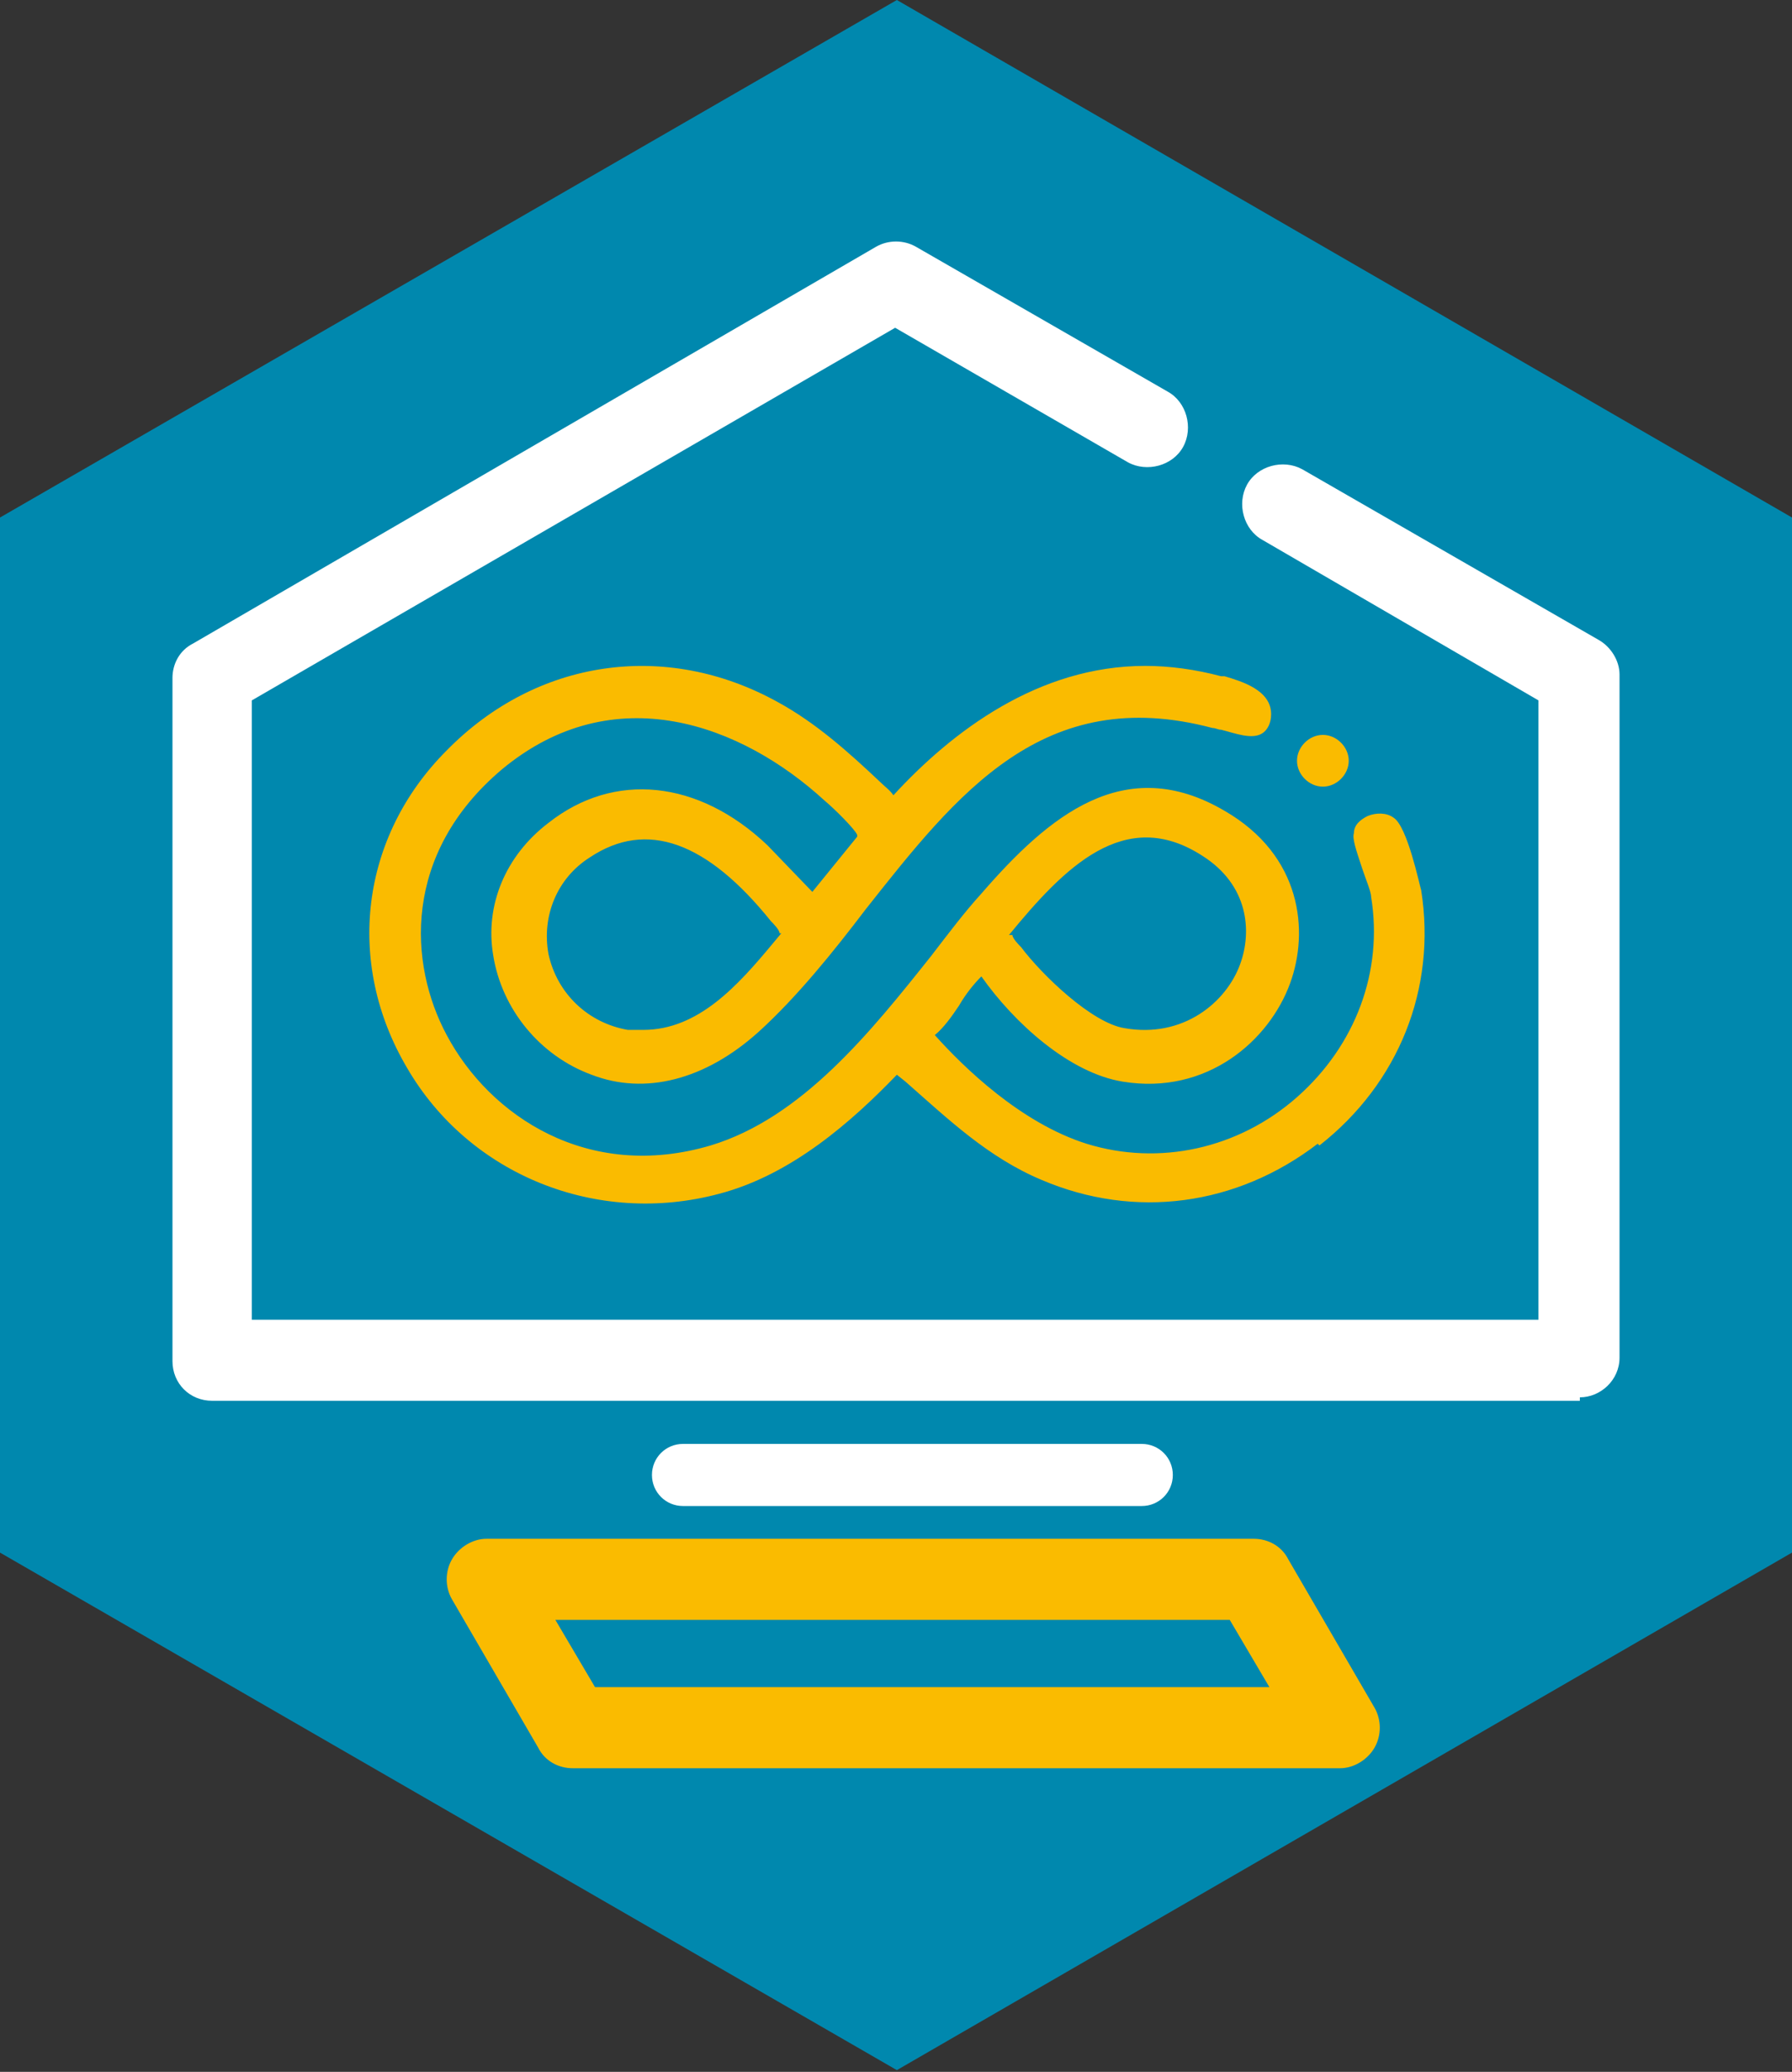
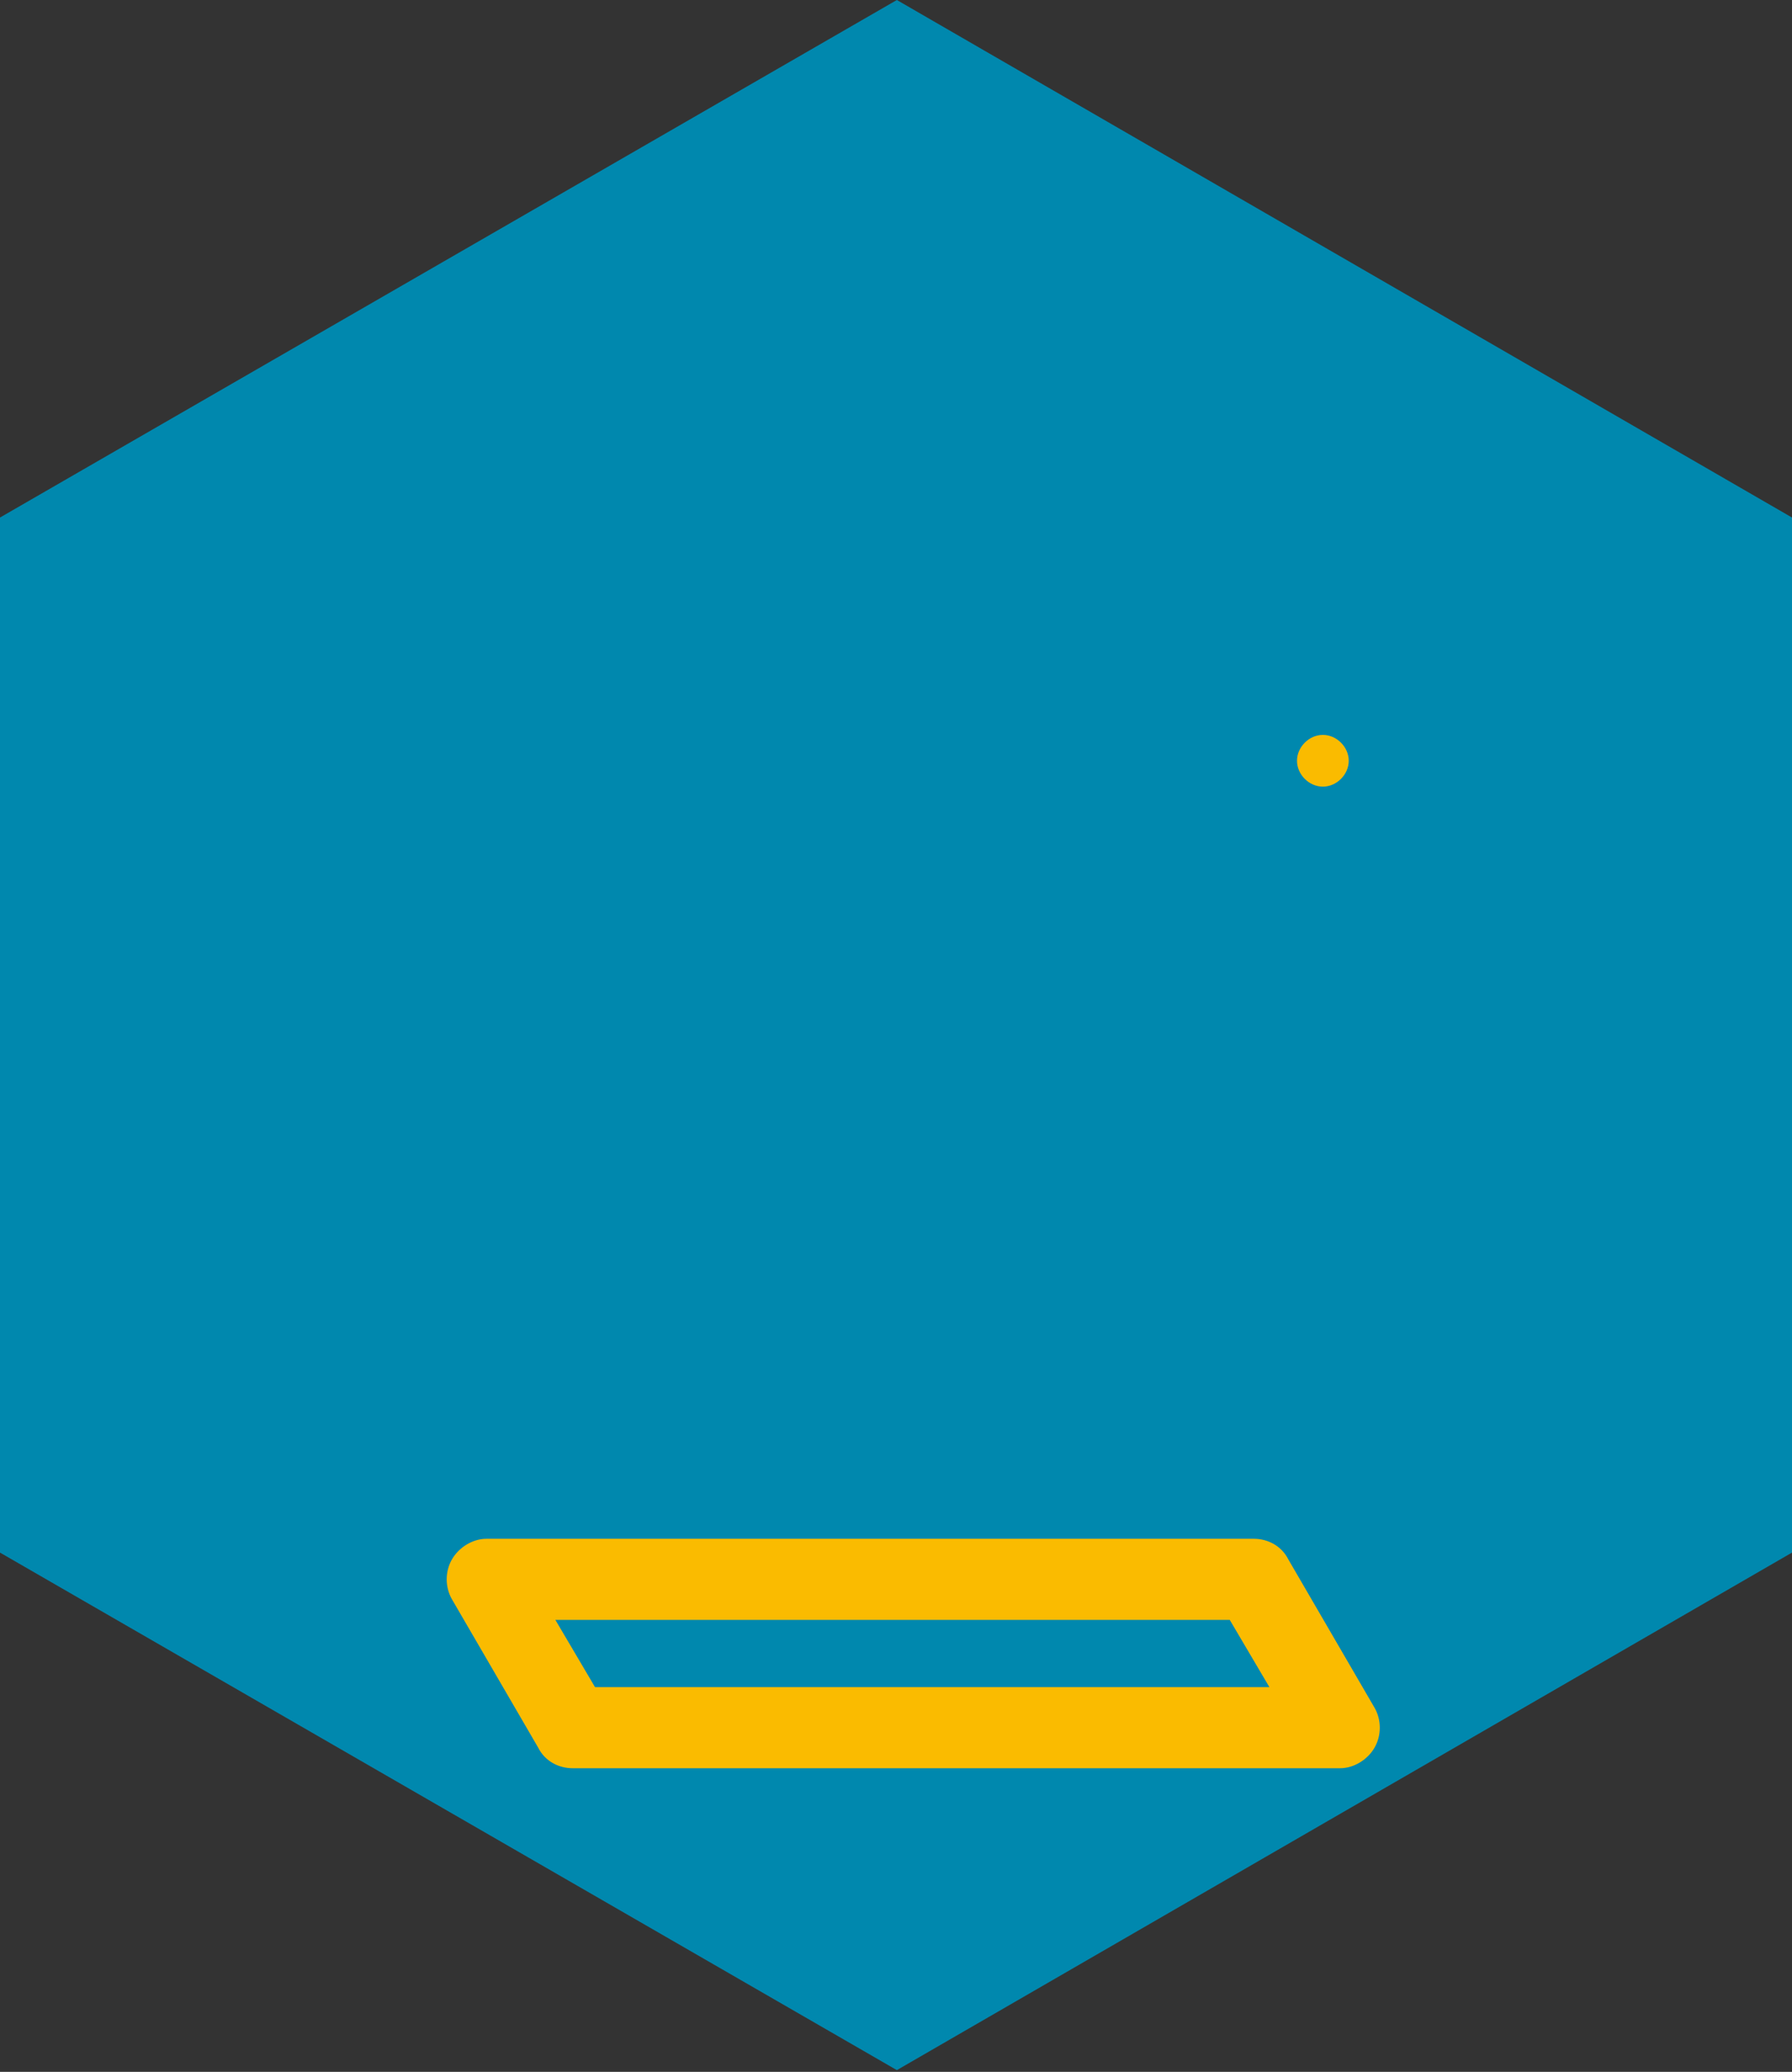
<svg xmlns="http://www.w3.org/2000/svg" id="Ebene_1" version="1.1" viewBox="0 0 103.9 120.1">
  <rect x="0" y="0" width="103.9" height="120.1" fill="#333333" stroke="none" />
  <defs>
    <style> .st0 { fill: #fff; } .st1 { fill: #fabb00; } .st2 { fill: #0088ae; } </style>
  </defs>
  <polygon class="st2" points="52 0 0 30 0 90 52 120 103.9 90 103.9 30 52 0" />
  <g>
-     <path class="st1" d="M76.4,66.3c-4.7,3.6-10.6,4.4-16,2.1-3.1-1.3-5.4-3.5-7.9-5.7l-.5-.4c-2.6,2.7-6.1,5.8-10.3,6.9-7.1,1.9-14.5-1.1-18.1-7.3-3.6-6.1-2.7-13.4,2.3-18.4,5.2-5.3,12.7-6.4,19.2-2.8,2.2,1.2,4.1,2.9,5.9,4.6.3.3.6.5.8.8,3.4-3.7,8.4-7.5,14.6-7.5,1.4,0,2.9.2,4.4.6h.2c1,.3,2.7.8,2.7,2.2,0,.5-.2.9-.5,1.1-.6.4-1.6,0-2.4-.2-.2,0-.3-.1-.5-.1-9.8-2.6-14.8,3.8-20.1,10.5-1.9,2.5-4,5.1-6.2,7.1-3.1,2.8-6.6,3.7-9.7,2.5-3-1.1-5.2-3.8-5.7-6.9-.5-2.9.7-5.8,3.2-7.7,3.8-3,8.7-2.5,12.7,1.3l2.6,2.7,2.6-3.2s0,0,0-.1c-.1-.3-1.3-1.5-1.9-2-4.8-4.4-12.2-7.2-18.7-1.8-5.8,4.9-5.4,11.3-3.2,15.4,2.5,4.7,8.2,8.5,15.3,6.4,5.3-1.6,9.3-6.6,12.8-11,1-1.3,1.9-2.5,2.9-3.6,3.9-4.5,8.3-8.2,14.1-4.8,4.5,2.6,4.9,7,3.8,10-1.2,3.3-4.8,6.5-9.7,5.7-3.1-.5-6.3-3.4-8.2-6.1h0c-.4.4-.9,1-1.3,1.7-.4.6-.9,1.3-1.4,1.7,1.7,1.9,5,5.1,8.8,6.3,4.2,1.3,8.8.3,12.2-2.7,3.4-3,5-7.3,4.3-11.6,0-.3-.3-1-.5-1.6-.4-1.2-.6-1.8-.5-2.1,0-.5.4-.8.8-1,.5-.2,1.1-.2,1.5.1.8.5,1.5,3.9,1.6,4.2.9,5.7-1.3,11.2-5.9,14.8ZM45.2,54.1c0-.2-.4-.6-.5-.7h0c-3.7-4.6-7.2-5.9-10.5-3.7-1.9,1.2-2.8,3.4-2.4,5.6.5,2.3,2.3,4,4.6,4.4.3,0,.6,0,.9,0,3.2,0,5.5-2.6,7.5-5l.5-.6ZM58.7,54.2c0,.2.4.6.5.7h0c1.2,1.6,4.1,4.4,6,4.7,3.4.6,5.9-1.5,6.7-3.7.7-1.9.5-4.6-2.2-6.3-4.5-2.9-8,.7-11.2,4.6Z" />
    <path class="st1" d="M76.7,45.6c-.8,0-1.5-.7-1.5-1.5s.7-1.5,1.5-1.5,1.5.7,1.5,1.5-.7,1.5-1.5,1.5Z" />
  </g>
  <path class="st1" d="M77.7,102.5h-44.5c-.8,0-1.6-.4-2-1.2l-5-8.6c-.4-.7-.4-1.6,0-2.3.4-.7,1.2-1.2,2-1.2h44.5c.8,0,1.6.4,2,1.2l5,8.6c.4.7.4,1.6,0,2.3-.4.7-1.2,1.2-2,1.2ZM34.5,97.8h39.1l-2.3-3.9h-39.1l2.3,3.9Z" />
-   <path class="st0" d="M66.2,87.3h-26.6c-1,0-1.8-.8-1.8-1.8s.8-1.8,1.8-1.8h26.6c1,0,1.8.8,1.8,1.8s-.8,1.8-1.8,1.8Z" />
-   <path class="st0" d="M91.6,81.2H12.3c-1.3,0-2.3-1-2.3-2.3v-39.6c0-.8.4-1.6,1.2-2L50.8,14.3c.7-.4,1.6-.4,2.3,0l14.6,8.4c1.1.6,1.5,2.1.9,3.2-.6,1.1-2.1,1.5-3.2.9l-13.5-7.8L14.6,40.6v35.9h74.6v-35.9s-16-9.3-16-9.3c-1.1-.6-1.5-2.1-.9-3.2.6-1.1,2.1-1.5,3.2-.9l17.2,9.9c.7.4,1.2,1.2,1.2,2v39.6c0,1.3-1.1,2.3-2.3,2.3Z" />
</svg>